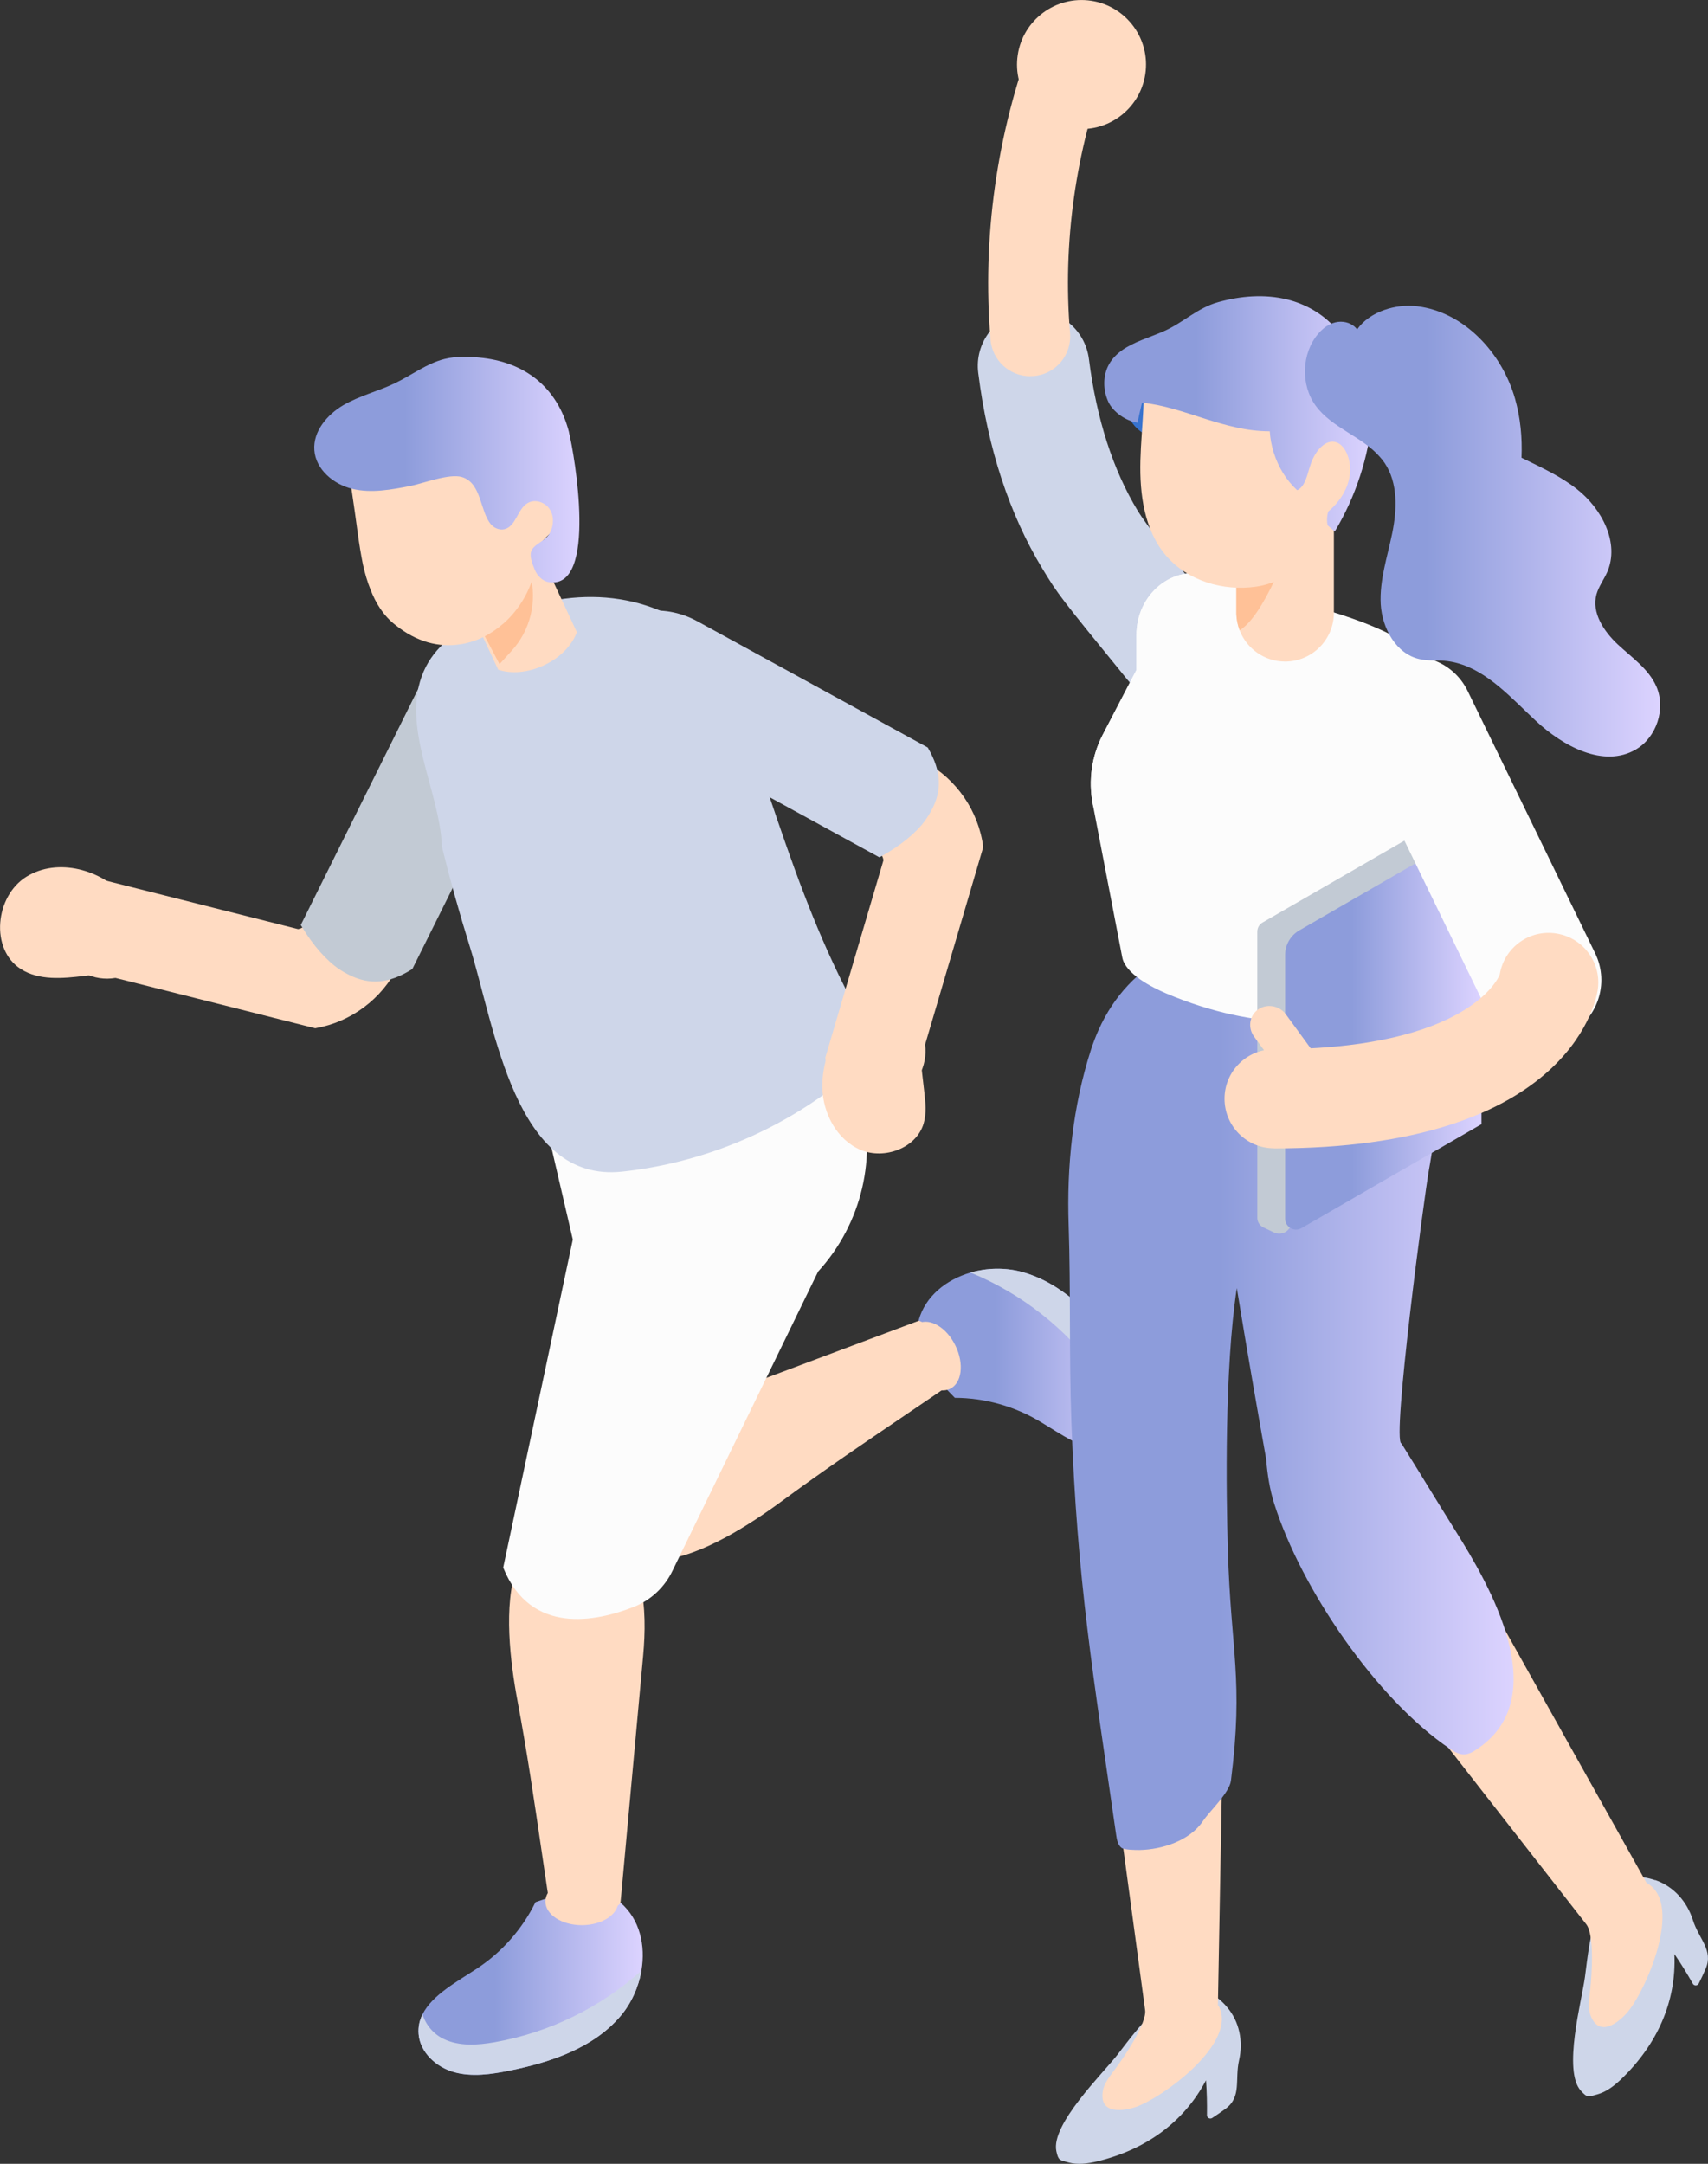
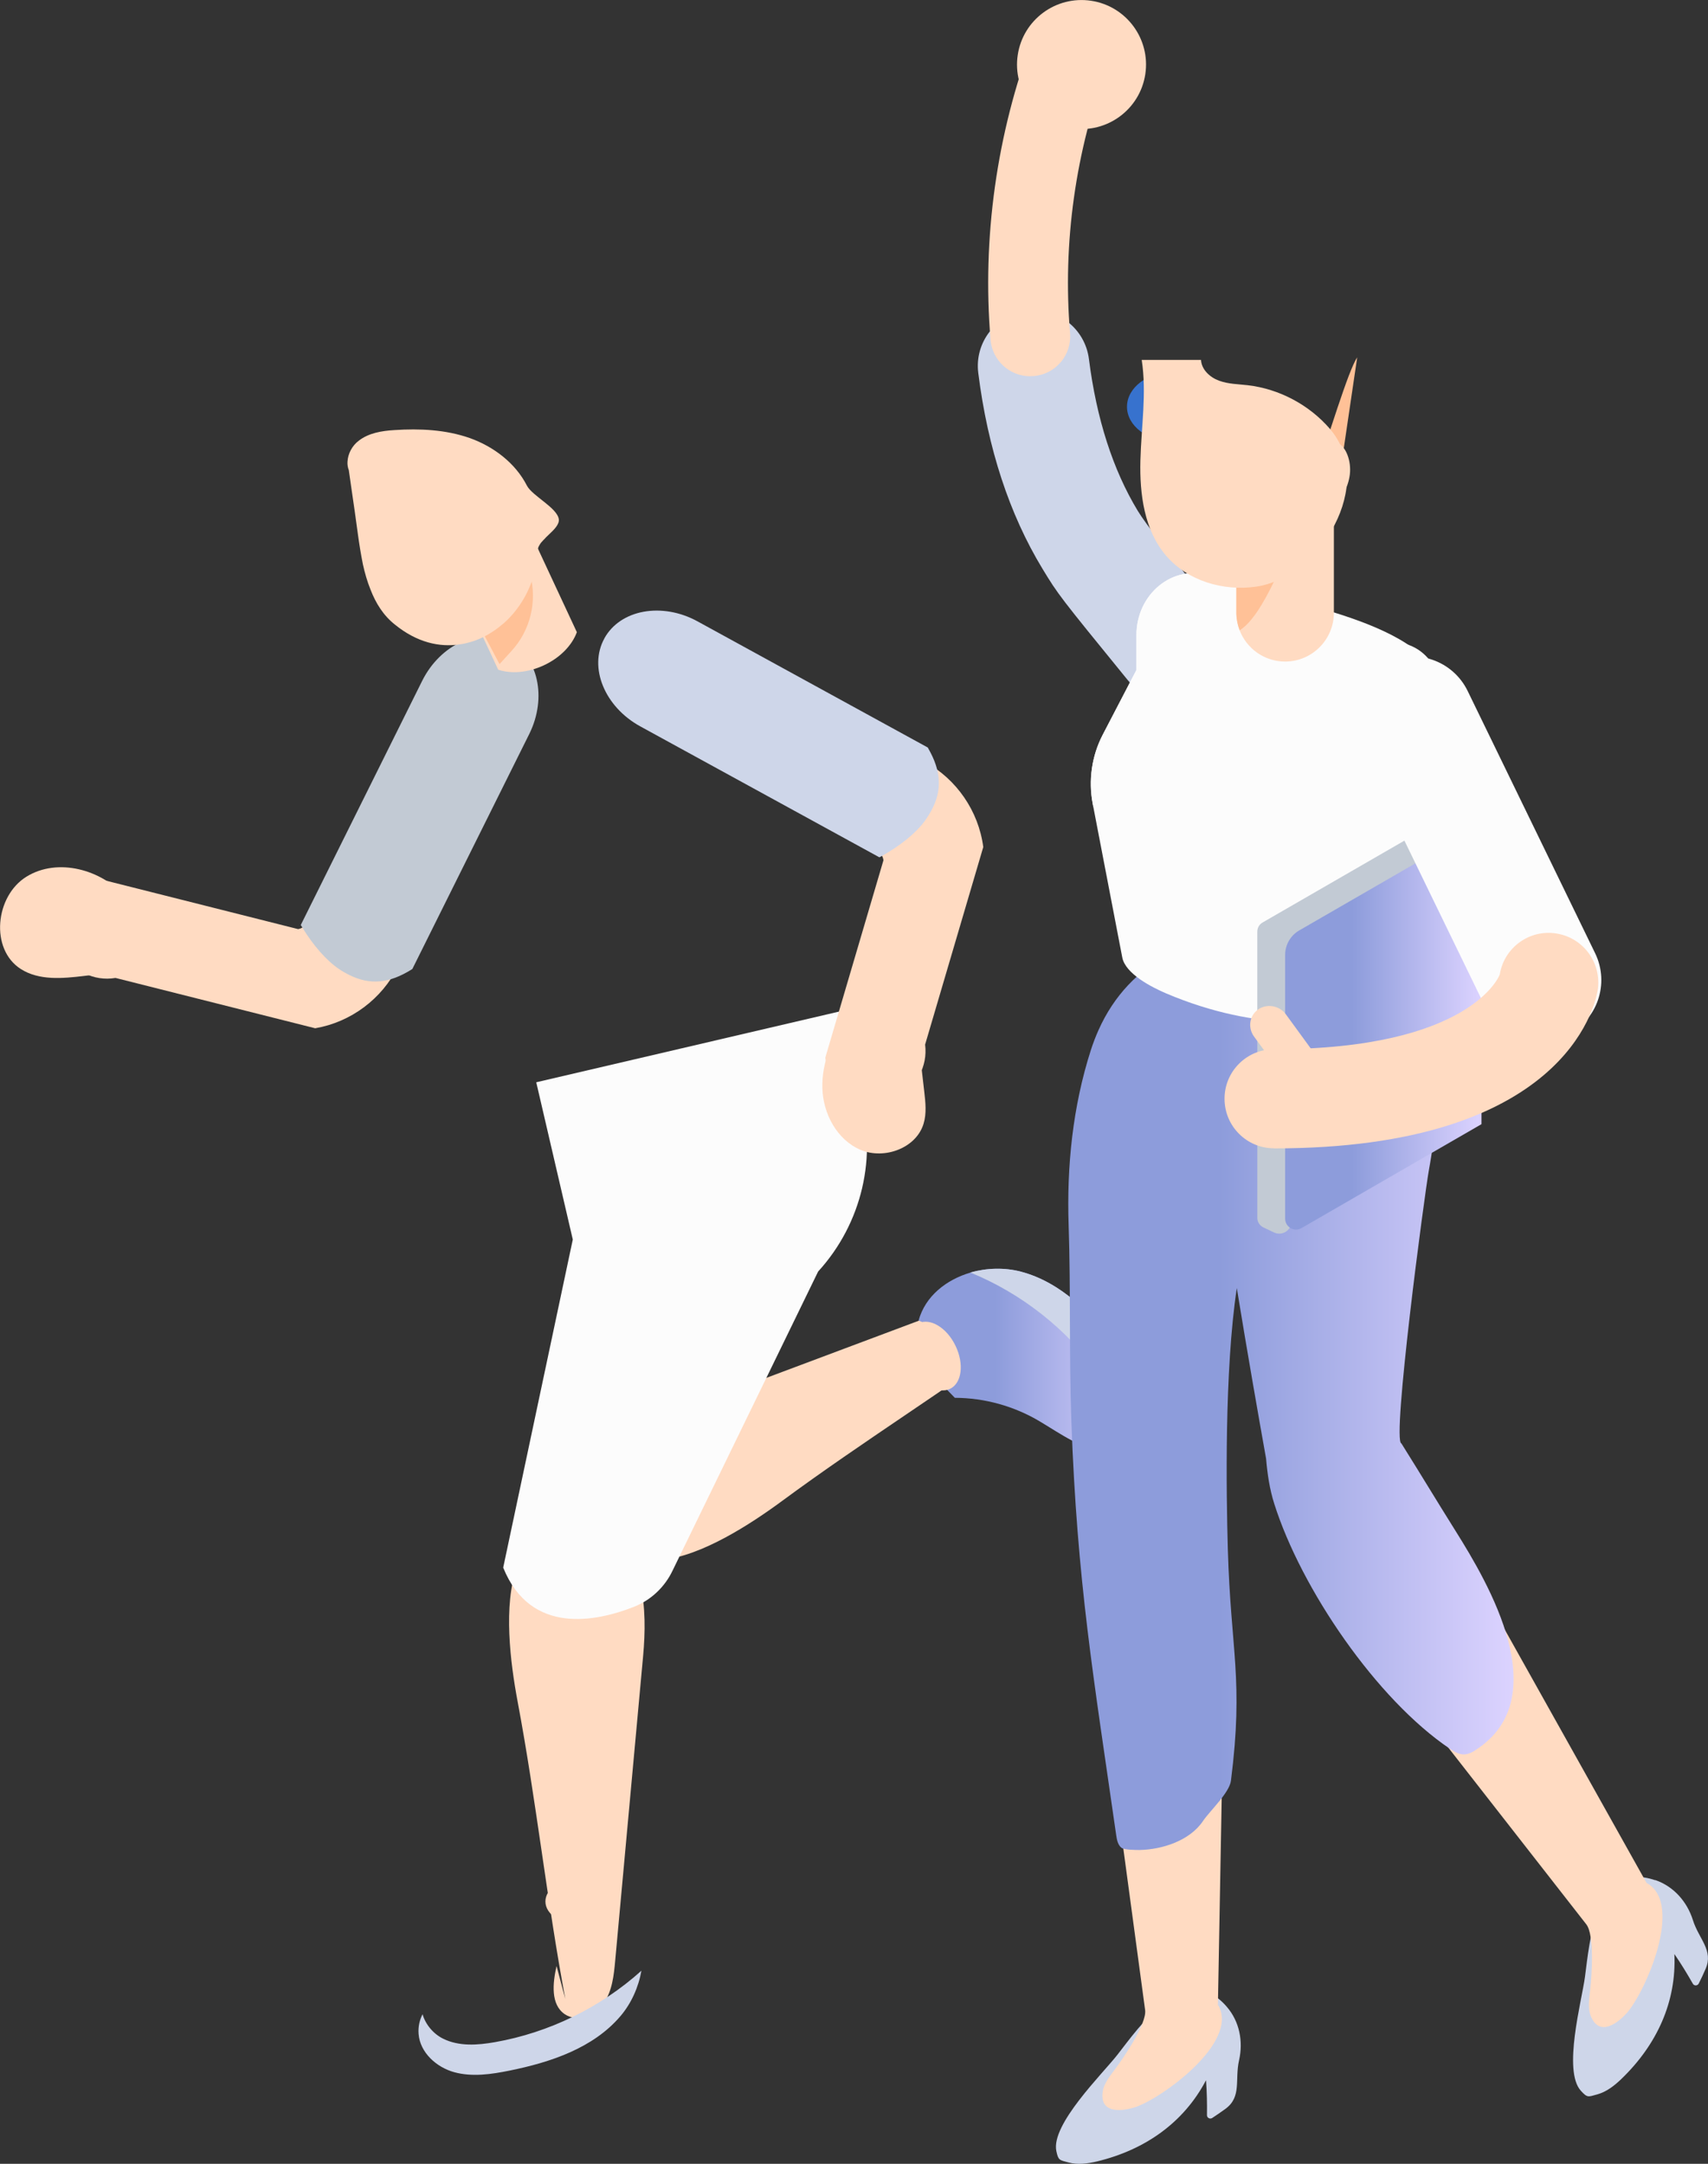
<svg xmlns="http://www.w3.org/2000/svg" xmlns:xlink="http://www.w3.org/1999/xlink" id="_レイヤー_2" width="180.88" height="229.12" viewBox="0 0 180.88 229.12">
  <rect x="0" y="0" width="180.88" height="229.12" fill="#333333" stroke="none" />
  <defs>
    <style>.cls-1{fill:url(#_名称未設定グラデーション_5-6);}.cls-2{fill:url(#_名称未設定グラデーション_5-5);}.cls-3{fill:url(#_名称未設定グラデーション_5-3);}.cls-4{fill:#ced6e9;}.cls-5{fill:url(#_名称未設定グラデーション_5-2);}.cls-6{fill:#3772ce;}.cls-7{fill:url(#_名称未設定グラデーション_5-7);}.cls-8{fill:#c2cad4;}.cls-9{fill:url(#_名称未設定グラデーション_5);}.cls-10{fill:#ffc197;}.cls-11{fill:url(#_名称未設定グラデーション_5-4);}.cls-12{fill:#ffdbc2;}.cls-13{fill:#fcfcfc;}</style>
    <linearGradient id="_名称未設定グラデーション_5" x1="44.31" y1="210.29" x2="68.07" y2="210.29" gradientUnits="userSpaceOnUse">
      <stop offset=".34" stop-color="#8d9cdb" />
      <stop offset="1" stop-color="#dcd3ff" />
    </linearGradient>
    <linearGradient id="_名称未設定グラデーション_5-2" x1="97.29" y1="143.97" x2="121.18" y2="143.97" xlink:href="#_名称未設定グラデーション_5" />
    <linearGradient id="_名称未設定グラデーション_5-3" x1="33.28" y1="49.73" x2="61.38" y2="49.73" xlink:href="#_名称未設定グラデーション_5" />
    <linearGradient id="_名称未設定グラデーション_5-4" x1="113.15" y1="147.4" x2="160.32" y2="147.4" xlink:href="#_名称未設定グラデーション_5" />
    <linearGradient id="_名称未設定グラデーション_5-5" x1="136.1" y1="108.79" x2="156.88" y2="108.79" xlink:href="#_名称未設定グラデーション_5" />
    <linearGradient id="_名称未設定グラデーション_5-6" x1="116.96" y1="43.8" x2="145.4" y2="43.8" xlink:href="#_名称未設定グラデーション_5" />
    <linearGradient id="_名称未設定グラデーション_5-7" x1="138.19" y1="56.24" x2="175.83" y2="56.24" xlink:href="#_名称未設定グラデーション_5" />
  </defs>
  <g id="Layer_9">
    <g>
      <path class="cls-12" d="M59.89,211.78c-1.98-10.53-3.09-21.06-5.07-31.59-.78-4.13-1.54-10.26-.08-14.21,1.46-3.95,5.15-5.32,9.02-3.67,4.52,1.92,4.8,8.12,4.35,13.01-.99,10.76-1.97,21.53-2.96,32.29-.14,1.57-.32,3.22-1.22,4.51-.9,1.29-2.79,2.04-4.1,1.17-1.54-1.02-1.3-3.31-.89-5.11l.96,3.6Z" />
-       <path class="cls-9" d="M67.93,208.66c-.31,1.76-1.08,3.49-2.24,4.84-2.88,3.37-7.38,4.87-11.73,5.75-1.93,.39-3.95,.69-5.85,.17-1.9-.52-3.63-2.09-3.78-4.05-.06-.77,.1-1.46,.42-2.09,1.03-2.06,3.71-3.48,5.81-4.87,2.62-1.73,4.77-4.18,6.15-7l1.54-.52c1.7,2.27,5.46,2.58,7.5,.61,2.01,1.75,2.63,4.5,2.18,7.15Z" />
      <path class="cls-4" d="M67.93,208.66c-.31,1.76-1.08,3.49-2.24,4.84-2.88,3.37-7.38,4.87-11.73,5.75-1.93,.39-3.95,.69-5.85,.17-1.9-.52-3.63-2.09-3.78-4.05-.06-.77,.1-1.46,.42-2.09,.31,1.09,1.16,2.1,2.2,2.6,1.66,.82,3.63,.68,5.45,.36,5.75-1.01,11.19-3.67,15.53-7.57Z" />
      <path class="cls-12" d="M65.48,201.34c0,1.38-1.73,2.51-3.86,2.51s-3.86-1.12-3.86-2.51,1.73-2.51,3.86-2.51,3.86,1.12,3.86,2.51Z" />
    </g>
    <g>
      <path class="cls-12" d="M109.09,140.62c-8.62,6.36-17.62,11.94-26.25,18.3-3.39,2.5-8.57,5.85-12.76,6.25-4.19,.4-7.03-2.32-7.23-6.52-.23-4.9,5.23-7.85,9.82-9.57,10.12-3.79,20.24-7.58,30.36-11.38,1.48-.55,3.04-1.12,4.59-.87,1.56,.25,3.05,1.62,2.84,3.18-.25,1.83-2.41,2.61-4.21,3.02l2.83-2.43Z" />
      <path class="cls-5" d="M102.78,134.74c1.72-.49,3.61-.54,5.33-.09,4.29,1.13,7.59,4.53,10.28,8.06,1.19,1.57,2.34,3.25,2.69,5.2,.35,1.93-.3,4.18-2.01,5.17-.67,.39-1.36,.54-2.06,.53-2.3-.03-4.75-1.83-6.91-3.11-2.7-1.61-5.83-2.48-8.98-2.49l-1.13-1.16c1.3-2.52-.05-6.03-2.71-7.02,.7-2.57,2.91-4.32,5.49-5.08Z" />
      <path class="cls-4" d="M102.78,134.74c1.72-.49,3.61-.54,5.33-.09,4.29,1.13,7.59,4.53,10.28,8.06,1.19,1.57,2.34,3.25,2.69,5.2,.35,1.93-.3,4.18-2.01,5.17-.67,.39-1.36,.54-2.06,.53,.85-.75,1.38-1.96,1.39-3.11,.02-1.85-.96-3.56-2.05-5.06-3.41-4.73-8.17-8.48-13.57-10.69Z" />
      <path class="cls-12" d="M97.26,140.12c1.25-.6,3.01,.46,3.93,2.38,.93,1.92,.67,3.96-.58,4.56-1.25,.6-3.01-.46-3.93-2.38-.93-1.92-.67-3.96,.58-4.56Z" />
    </g>
    <path class="cls-13" d="M89.3,107c-.03,2.18,.75,5.54,1.72,8.82,1.95,6.6,.26,13.74-4.38,18.82l-15.41,31.66c-.83,1.75-2.29,3.13-4.09,3.84-3.99,1.57-10.95,3.04-13.85-4.15l7.37-34.74-3.87-16.65,32.51-7.59Z" />
    <g>
      <path class="cls-12" d="M55.06,76.38l-12.91,25.96c-1.71,3.44-4.99,5.89-8.77,6.54l-21.15-5.33c-1.16,.2-2.29,0-3.27-.48-1.47-.73-2.58-2.12-2.88-3.87-.5-2.9,1.45-5.66,4.35-6.15l21.14,5.33c.45-.08,.84-.37,1.04-.78l12.91-25.96c1.31-2.64,4.51-3.71,7.14-2.4,2.64,1.31,3.71,4.51,2.4,7.14Z" />
      <path class="cls-8" d="M53.86,67.92c3.12,1.55,4.1,5.95,2.19,9.8l-12.38,24.88-.09,.06c-2.37,1.48-4.4,1.67-6.61,.57-.34-.17-.68-.36-1.02-.59-1.33-.88-2.79-2.52-3.99-4.52l-.11-.17,12.86-25.86c1.92-3.85,6.02-5.72,9.14-4.17Z" />
    </g>
-     <path class="cls-4" d="M82.42,87.09c-1.65-4.81-3.22-9.66-5.05-14.52-1.22-3.24-3.23-5.87-6.29-7.38-3.53-1.75-7.34-2.3-11.26-1.8-5.3,.68-12.65,2.38-14.96,7.72-2.5,5.77,1.73,12.63,1.94,18.55,.87,3.53,1.85,7.04,2.94,10.53,2.7,8.64,4.77,25.08,16.14,23.87,8.49-.91,16.7-4.31,23.35-9.67,1.22-.99,2.47-2.19,2.64-3.75,.14-1.31-.53-2.56-1.16-3.73-3.54-6.49-5.99-13.12-8.29-19.82Z" />
+     <path class="cls-4" d="M82.42,87.09Z" />
    <g>
      <path class="cls-12" d="M54.97,53.81l6.12,13.13c-.5,1.37-1.75,2.7-3.5,3.51-1.7,.79-3.47,.92-4.83,.46l-6.16-13.2,8.37-3.9Z" />
      <path class="cls-10" d="M52.89,70.33h0l1.27-1.39c2.01-2.19,2.75-5.25,1.98-8.11l-.97-3.59,.23-1.41-.62,.33-3.18,1.71c-.73,2.04-1.56,4.09-2.03,6.16l3.33,6.29Z" />
      <path class="cls-12" d="M59.18,54.99c.06,.53-.48,1.08-1.06,1.62-.19,.18-.39,.37-.56,.57-.02,0-.04,0-.05,.05-.14,.14-.27,.29-.35,.44-.13,.19-.21,.4-.21,.58-.02,.72-.12,1.41-.28,2.1-.51,2.2-1.68,4.16-3.25,5.58-.36,.31-.72,.6-1.11,.86-.77,.53-1.62,.95-2.51,1.2-.34,.1-.68,.18-1.05,.23-2.21,.36-4.62-.21-6.91-2.07-1.23-.96-2.05-2.28-2.61-3.74-.34-.84-.6-1.75-.8-2.66-.21-1.05-.38-2.1-.52-3.12-.22-1.63-.45-3.27-.69-4.88-.1-.66-.18-1.3-.28-1.96-.11-.28-.16-.59-.14-.9,.04-.85,.5-1.71,1.2-2.23,1.04-.81,2.43-1.04,3.75-1.12,2.69-.18,5.44-.05,7.99,.84,2.53,.9,4.84,2.65,6.06,5.04,.57,1.1,3.22,2.34,3.38,3.57Z" />
-       <path class="cls-3" d="M60.26,45.77c-.62-2.4-1.81-4.29-3.47-5.63-1.51-1.21-3.4-1.96-5.6-2.23-1.37-.16-2.77-.23-4.11,.1-1.88,.47-3.47,1.7-5.22,2.55-1.8,.87-3.78,1.34-5.5,2.34-1.72,1.01-3.22,2.78-3.07,4.77,.15,2.05,2.05,3.63,4.05,4.1,2,.47,4.09,.08,6.11-.31,1.37-.27,4.14-1.36,5.49-.94,2.07,.64,1.88,3.63,3.05,5,.35,.41,.93,.64,1.45,.51,1.22-.31,1.35-2.14,2.45-2.77,.76-.44,1.82-.1,2.31,.64,.49,.73,.45,1.74,.04,2.52-.43,.83-1.51,1.11-1.9,1.78-.33,.56-.02,1.36,.28,2.1,.27,.65,.82,1.24,1.51,1.34,5.2,.81,2.7-13.59,2.12-15.87Z" />
    </g>
    <g>
      <path class="cls-12" d="M72.51,66.73l25.43,13.93c3.37,1.85,5.69,5.22,6.19,9.03l-6.16,20.92c.15,1.16-.09,2.29-.61,3.25-.79,1.44-2.22,2.5-3.98,2.73-2.91,.39-5.6-1.67-5.98-4.59l6.16-20.91c-.06-.45-.34-.85-.74-1.07l-25.43-13.93c-2.58-1.41-3.52-4.66-2.11-7.23,1.41-2.58,4.65-3.53,7.23-2.11Z" />
      <path class="cls-4" d="M64,67.6c1.68-3.06,6.11-3.87,9.88-1.8l24.37,13.35,.05,.09c1.39,2.42,1.5,4.46,.31,6.63-.18,.33-.39,.66-.63,1-.93,1.3-2.63,2.69-4.67,3.81l-.18,.1-25.33-13.87c-3.77-2.07-5.48-6.24-3.8-9.3Z" />
    </g>
    <path class="cls-12" d="M12.79,102.88c-1.3,.15-2.6,.31-3.89,.46-2.27,.27-4.76,.5-6.69-.73-3.29-2.09-2.73-7.73,.59-9.78,3.31-2.05,7.97-.77,10.52,2.17,1.11,1.28,1.93,2.96,1.68,4.64-.25,1.68-1.88,3.19-3.55,2.86l1.34,.38Z" />
    <path class="cls-12" d="M89.66,107.64c-1.52,2.25-2.65,4.87-2.57,7.58,.07,2.71,1.56,5.49,4.06,6.54,2.5,1.05,5.88-.18,6.66-2.78,.33-1.09,.2-2.26,.07-3.39-.26-2.24-.51-4.47-.77-6.71-.05-.4-.1-.82-.32-1.15-.21-.31-.54-.5-.88-.65-3.04-1.37-7.1,.81-7.64,4.11l1.38-3.55Z" />
    <path class="cls-12" d="M113.52,13.59c3.73,.56,7.21-2.01,7.77-5.74,.56-3.73-2.01-7.21-5.74-7.77-3.73-.56-7.21,2.01-7.77,5.74-.56,3.73,2.01,7.21,5.74,7.77Z" />
    <path class="cls-4" d="M124,74.19c1.31,0,2.63-.43,3.72-1.33,2.53-2.06,2.91-5.78,.85-8.31q-6.82-8.38-8.08-10.46c-2.63-4.34-4.37-9.75-5.17-16.07-.41-3.24-3.35-5.53-6.6-5.12-3.24,.41-5.53,3.36-5.12,6.59,1,7.98,3.29,14.95,6.79,20.72,1.68,2.77,1.82,2.94,9.02,11.78,1.17,1.43,2.87,2.18,4.58,2.18Z" />
    <path class="cls-12" d="M109.11,39.83c.12,0,.24,0,.36-.01,2.32-.19,4.05-2.23,3.85-4.55-.8-9.52,.58-19.31,3.97-28.31,.82-2.18-.28-4.61-2.46-5.44-2.18-.83-4.61,.28-5.44,2.46-3.84,10.16-5.39,21.22-4.49,31.99,.18,2.2,2.03,3.87,4.2,3.87Z" />
    <path class="cls-4" d="M129.92,212.49c-4.36-5.05-9.27,2.12-11.59,5.09-1.58,2.02-7.06,7.38-6.46,10.2,.21,.99,.33,.94,1.3,1.2s2.01,.12,2.99-.11c5.15-1.24,9.22-4.15,11.56-8.6,.09,1.24,.12,2.47,.1,3.71,0,.27,.32,.44,.55,.29,.48-.31,.95-.64,1.42-.98,1.73-1.28,.96-3.08,1.43-5.14,.45-1.99,.05-4.1-1.31-5.67Z" />
    <path class="cls-12" d="M115.71,171.74l-.06-2.39c4.74,.5,9.48,.99,14.22,1.44l-.21,4.3-.68,37.18c0,.14,.02,.12,.03,.05,2.26,3.93-5.99,9.87-8.76,10.79-1.36,.45-3.77,.75-3.48-1.56,.12-.97,.81-1.76,1.39-2.55,.86-1.16,3.3-4.74,3.11-6.16-.06-.41-5.55-41.11-5.55-41.11Z" />
    <path class="cls-4" d="M175.29,199.09c-6.31-2.16-6.94,6.5-7.44,10.24-.34,2.54-2.37,9.93-.43,12.06,.68,.75,.76,.65,1.73,.38s1.8-.91,2.53-1.61c3.82-3.67,5.87-8.23,5.64-13.25,.71,1.02,1.35,2.08,1.96,3.15,.14,.24,.5,.22,.62-.03,.26-.51,.5-1.03,.73-1.56,.85-1.97-.72-3.15-1.35-5.16-.61-1.94-2.03-3.57-3.99-4.24Z" />
    <path class="cls-12" d="M142.47,171.07l-1.25-2.03c4.35-1.95,8.68-3.93,13.01-5.93l1.98,3.82,18.16,32.44c.08,.12,.07,.09,.05,.03,3.93,2.25-.19,11.55-2.13,13.74-.95,1.07-2.87,2.55-3.79,.41-.39-.9-.19-1.93-.09-2.91,.16-1.43,.46-5.76-.42-6.88-.26-.33-25.53-32.69-25.53-32.69Z" />
    <path class="cls-11" d="M156.29,185.3c-.38,.25-.81,.47-1.27,.47-.53,0-1.01-.29-1.46-.59-7.76-5.22-15.76-16.92-18.62-25.97-.49-1.54-.72-3.14-.86-4.76-.79-4.42-2-11.32-3.1-18.06-1.32,8.76-1.12,21.68-.95,27.67,.31,10.78,1.69,13.75,.33,24.49-.17,1.3-2.24,3.2-2.96,4.27-1.4,2.09-4.32,3.02-6.71,3.07-.39,0-1.6,0-1.92-.23-.39-.3-.5-.87-.57-1.39-2.41-16.79-4.13-26.79-4.74-43.73-.25-6.94-.06-13.88-.29-20.82-.21-6.21,.43-12.55,2.36-18.55,.24-.74,.51-1.44,.81-2.11,3.3-7.36,10.33-10.58,18.54-10.1,9.24,.54,16.68,9.19,17.03,18.84,.07,2.03-.22,4.06-.58,6.05-.48,2.64-3.95,28.79-2.92,28.99,2.46,3.93,3.34,5.44,5.8,9.37,3.38,5.4,10.62,17.61,2.05,23.1Zm-40.41-73.65s0-.04-.01-.06v.06s.01,0,.01,0Z" />
    <g>
      <path class="cls-13" d="M152.39,74.9l-1.89,7.09-2.86,21.54c-.39,1.46-1.34,2.66-2.61,3.29-3.42,1.7-11.7,2.54-21.53-1.63-1.52-.65-4.32-2.07-4.65-3.81l-3.07-15.96-.06-.32c-.47-2.48-.1-5.05,1.04-7.26l3.59-6.9v-3.69c0-4.37,3.87-7.52,7.74-6.3l1.34,.46,2.15,.74,9.44,3.3,2.76,.96,5.37,1.87c2.55,.89,3.98,3.82,3.24,6.61Z" />
      <path class="cls-13" d="M152.39,74.9l-1.89,7.09c-.95,1.17-1.89,2.35-2.85,3.52-2,2.48-4.1,5.03-6.88,6.33-4.63,2.16-9.95,.4-14.65-1.6-2.91-1.22-5.79-2.53-8.62-3.92-.57-.27-1.17-.57-1.72-.9l-.06-.32c-.47-2.48-.1-5.05,1.04-7.26l3.59-6.9v-3.69c0-4.37,3.87-7.52,7.74-6.3l1.34,.46s2.01,.7,2.14,.74c5.33,1.84,23.04,4.41,20.83,12.74Z" />
    </g>
    <g>
      <g>
        <path class="cls-8" d="M153.94,93.56l2.94-6.17-2.41-1.13c-.33-.16-.72-.14-1.04,.04l-19.72,11.38c-.35,.2-.56,.57-.56,.97v30.3c0,.43,.25,.83,.65,1.02l1.12,.53c.65,.31,1.42,.03,1.73-.62l1.47-3.08,15.82-9.14v-24.1Z" />
        <path class="cls-2" d="M156.88,119.04l-19.05,11c-.77,.45-1.73-.11-1.73-1v-27.94c0-1.06,.57-2.05,1.49-2.58l19.3-11.14v31.66Z" />
      </g>
      <path class="cls-13" d="M163.11,110.25c-2.4,0-4.71-1.34-5.83-3.65l-13.51-27.79c-1.56-3.22-.23-7.09,2.99-8.65,3.22-1.56,7.09-.22,8.66,2.99l13.51,27.79c1.56,3.22,.23,7.09-2.99,8.66-.91,.44-1.88,.65-2.83,.65Z" />
      <g>
        <path class="cls-12" d="M134.92,121.59c-2.9,0-5.24-2.35-5.24-5.25s2.35-5.24,5.24-5.24c20.93,0,23.9-7.85,23.91-7.93,.47-2.86,3.17-4.8,6.03-4.32,2.86,.47,4.8,3.17,4.33,6.03-.28,1.71-3.63,16.72-34.27,16.72Z" />
        <path class="cls-12" d="M138.67,114.31h0c-.93,.64-2.25,.4-2.93-.53l-2.94-4.03c-.68-.94-.48-2.23,.45-2.87h0c.93-.64,2.25-.4,2.93,.53l2.94,4.03c.68,.94,.48,2.23-.45,2.87Z" />
      </g>
    </g>
    <path class="cls-6" d="M140.21,53.35s-.04,.02-.05,.04c-.02-.08-.02-.17-.02-.25,0,.08,.02,.16,.07,.21Z" />
    <path class="cls-6" d="M119.35,43.07c0,2.03,2.18,3.68,4.88,3.68,2.69,0,4.88-1.65,4.88-3.68,0-2.03-2.18-3.68-4.88-3.68s-4.88,1.65-4.88,3.68Z" />
    <g>
      <path class="cls-12" d="M130.93,54.56v10.31s0,.11,0,.16c.02,.61,.15,1.18,.35,1.71,.74,1.93,2.62,3.31,4.81,3.31,2.86,0,5.17-2.32,5.17-5.17v-10.31c0-1.06-.32-2.04-.86-2.86-.57-.86-1.42-1.55-2.39-1.95-.59-.25-1.24-.36-1.92-.36-1.42,0-2.72,.57-3.66,1.51-.93,.94-1.51,2.23-1.51,3.65Z" />
      <path class="cls-10" d="M130.93,54.56v10.31s0,.11,0,.16c.02,.61,.15,1.18,.35,1.71,4.88-2.96,10.48-25.93,12.45-28.9l-2.47,16.73c0-1.06-.32-2.04-.86-2.86-.57-.86-1.42-1.55-2.39-1.95-.59-.25-1.24-.36-1.92-.36-1.42,0-2.72,.57-3.66,1.51-.93,.94-1.51,2.23-1.51,3.65Z" />
    </g>
    <path class="cls-12" d="M127.19,38.12c.06,1.03,.95,1.84,1.91,2.19,.97,.36,2.02,.36,3.04,.48,3.34,.39,6.51,2.08,8.7,4.62,4.94,5.75-.97,15.72-7.82,16.71-3.47,.5-7.24-.61-9.52-3.27-2.32-2.7-2.82-6.52-2.73-10.08s.68-7.14,.14-10.66c2.1,0,4.19,0,6.29,0Z" />
-     <path class="cls-1" d="M118.85,37.07c1.26-.89,2.93-1.35,4.38-1.99,2.1-.92,3.55-2.47,5.79-3.09,2.38-.66,4.91-.87,7.33-.27,1.86,.46,3.62,1.45,4.93,2.86,1.33,1.42,1.7,3.23,2.97,4.61,1.18,1.27,1.24,3.2,1.08,4.93-.39,4.28-1.76,8.47-3.97,12.15-.27-.2-.52-.43-.77-.65-.17-.85,.04-1.78,.6-2.44,.33-.39,.76-.69,1.03-1.12,.31-.51,.36-1.14,.29-1.74-.07-.61-.26-1.23-.67-1.68-.41-.46-1.08-.71-1.66-.52-.13,.04-.26,.11-.33,.22-.09,.13-.09,.31-.09,.47,.05,1.64,.31,2.91-.51,4.33-2.84-1.26-4.59-4.43-4.78-7.47-4.89,0-9.09-2.6-13.53-3.03-.06,.2-.49,2.12-.46,2.12-1.23-.17-2.61-1.13-3.11-2.22-.57-1.25-.59-2.77,.08-3.97,.35-.62,.83-1.09,1.39-1.49Z" />
    <path class="cls-12" d="M137.35,51.93c.27-.13,.52-.36,.7-.67,.36-.62,.51-1.41,.76-2.13,.49-1.43,1.6-2.68,2.72-2.29,1.02,.35,1.59,1.99,1.42,3.4-.17,1.41-.91,2.58-1.76,3.44-.79,.8-1.78,1.41-2.73,1.1-.83-.27-1.44-1.49-1.26-2.56,.05-.1,.11-.19,.16-.29Z" />
-     <path class="cls-7" d="M139.59,35.35c1.58-1.87,3.46-1.4,4.13-.47,1.33-1.89,4.08-2.73,6.36-2.45,4.99,.61,8.98,4.94,10.36,9.77,.58,2.04,.78,4.15,.69,6.27,2.02,.99,4.08,1.92,5.84,3.3,2.66,2.07,4.59,5.73,3.23,8.82-.35,.79-.89,1.5-1.13,2.34-.54,1.96,.79,3.94,2.27,5.32,1.49,1.39,3.27,2.59,4.08,4.46,1.01,2.34,.02,5.36-2.18,6.65-3.41,1.99-7.71-.34-10.59-3.03-.31-.29-.63-.59-.94-.89-2.58-2.49-5.24-5.17-8.74-5.47-.88-.07-1.78,.02-2.64-.18-2.49-.55-3.96-3.27-4.11-5.81-.14-2.55,.71-5.03,1.22-7.53,.51-2.5,.62-5.3-.8-7.42-.16-.24-.34-.46-.53-.67-1.87-2.14-5.06-3.05-6.77-5.39-1.62-2.21-1.51-5.53,.25-7.62Z" />
  </g>
</svg>